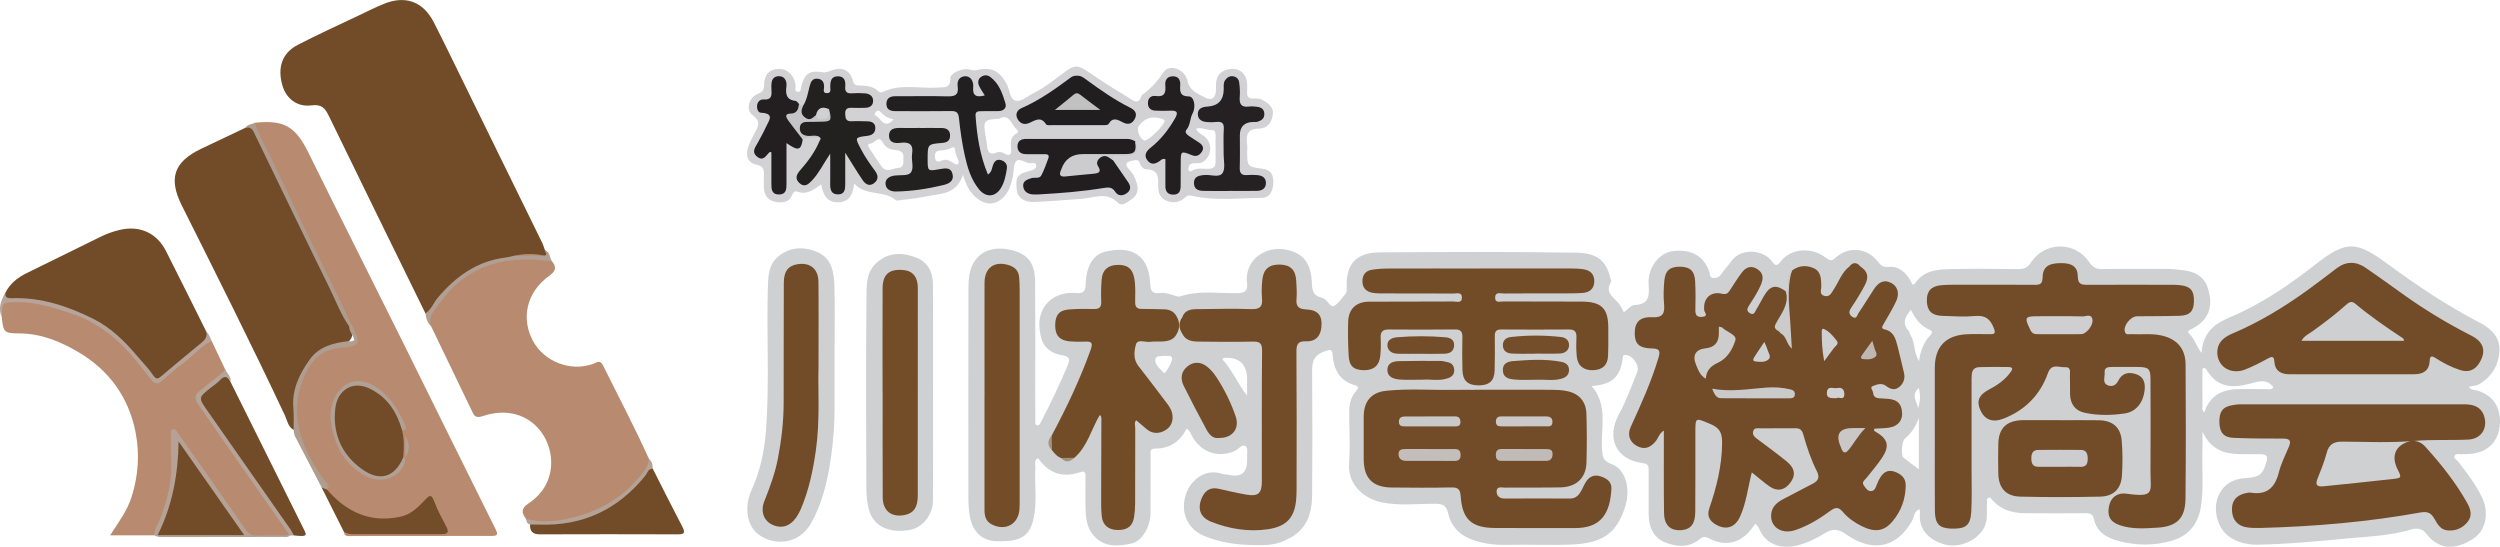
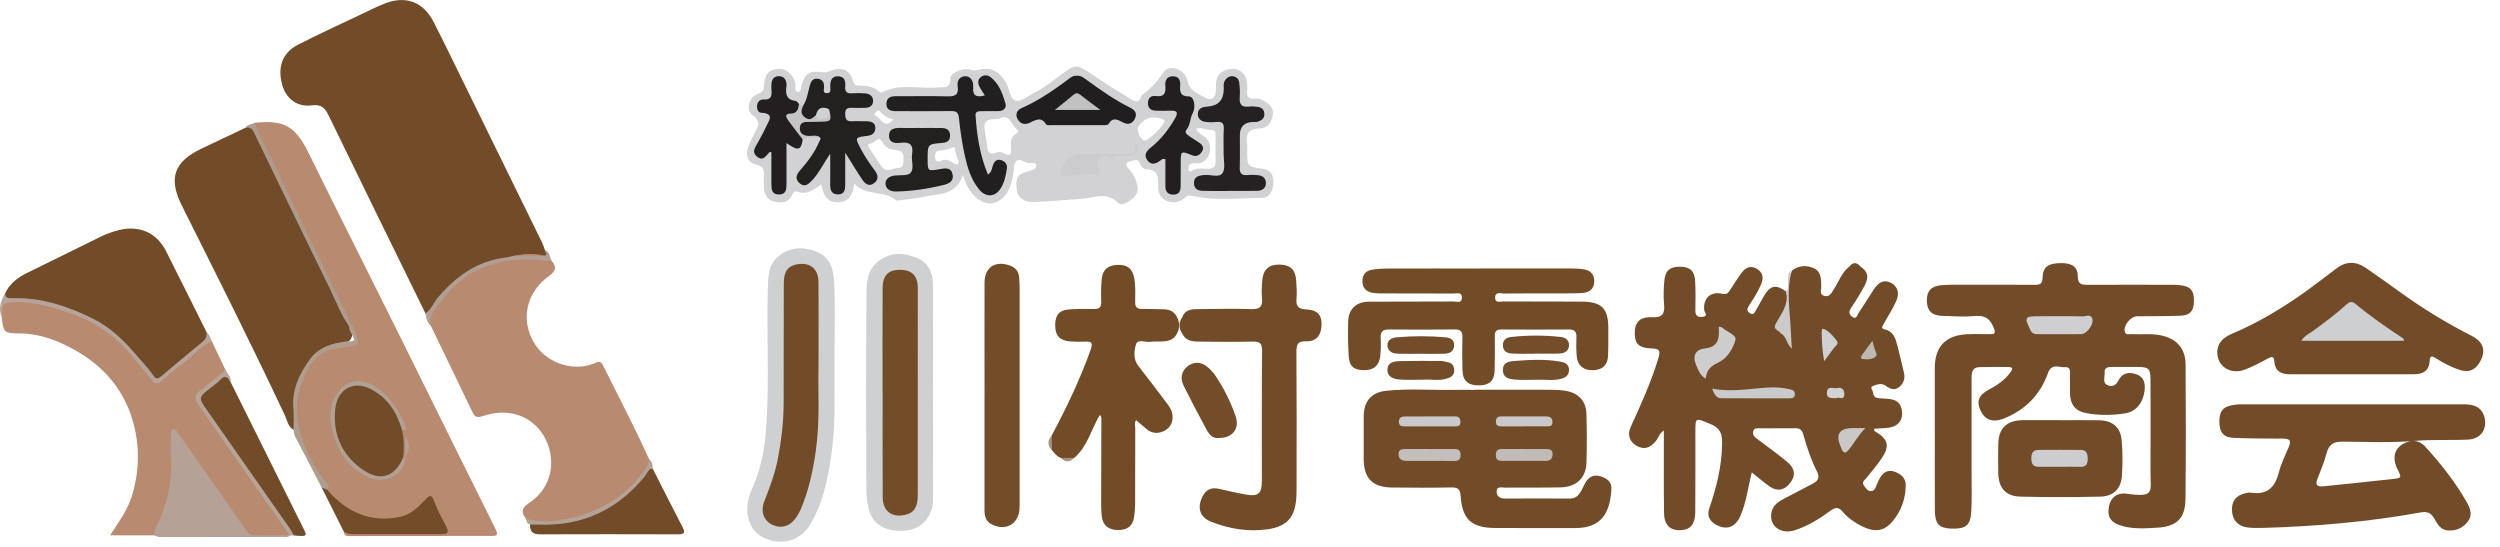
<svg xmlns="http://www.w3.org/2000/svg" id="_レイヤー_2" data-name="レイヤー 2" viewBox="0 0 645.56 141.16">
  <defs>
    <style>      .cls-1 {        fill: #cac9c9;      }      .cls-1, .cls-2, .cls-3, .cls-4, .cls-5, .cls-6, .cls-7, .cls-8, .cls-9, .cls-10, .cls-11, .cls-12, .cls-13, .cls-14, .cls-15, .cls-16, .cls-17, .cls-18, .cls-19, .cls-20, .cls-21, .cls-22, .cls-23, .cls-24, .cls-25, .cls-26, .cls-27, .cls-28, .cls-29, .cls-30, .cls-31, .cls-32, .cls-33, .cls-34, .cls-35, .cls-36, .cls-37, .cls-38, .cls-39, .cls-40, .cls-41, .cls-42, .cls-43 {        stroke-width: 0px;      }      .cls-2 {        fill: #221e1f;      }      .cls-3 {        fill: #231f20;      }      .cls-4 {        fill: #734c28;      }      .cls-5 {        fill: #cbcaca;      }      .cls-6 {        fill: #a49282;      }      .cls-7 {        fill: #b5a195;      }      .cls-8 {        fill: #b1a094;      }      .cls-9 {        fill: #c5c5c7;      }      .cls-10 {        fill: #b19f94;      }      .cls-11 {        fill: #c1c1c2;      }      .cls-12 {        fill: #744f2b;      }      .cls-13 {        fill: #b7a499;      }      .cls-14 {        fill: #b6a49a;      }      .cls-15 {        fill: #af9d90;      }      .cls-16 {        fill: #cccbcb;      }      .cls-17 {        fill: #221f20;      }      .cls-18 {        fill: #d2d2d4;      }      .cls-19 {        fill: #ad9b8e;      }      .cls-20 {        fill: #a39281;      }      .cls-21 {        fill: #744e2a;      }      .cls-22 {        fill: #cecfd0;      }      .cls-23 {        fill: #cdcdcf;      }      .cls-24 {        fill: #c1bbb7;      }      .cls-25 {        fill: #d0d1d3;      }      .cls-26 {        fill: #b88b71;      }      .cls-27 {        fill: #252122;      }      .cls-28 {        fill: #724c27;      }      .cls-29 {        fill: #cdcdcd;      }      .cls-30 {        fill: #734d29;      }      .cls-31 {        fill: #d0d2d4;      }      .cls-32 {        fill: #734d2a;      }      .cls-33 {        fill: #cac8c7;      }      .cls-34 {        fill: #c3bebb;      }      .cls-35 {        fill: #cfcfd1;      }      .cls-36 {        fill: #beb8b2;      }      .cls-37 {        fill: #cac8c8;      }      .cls-38 {        fill: #232020;      }      .cls-39 {        fill: #ccccce;      }      .cls-40 {        fill: #cfd0d2;      }      .cls-41 {        fill: #724c28;      }      .cls-42 {        fill: #b4a297;      }      .cls-43 {        fill: #211e1f;      }    </style>
  </defs>
  <g id="_レイヤー_1-2" data-name="レイヤー 1">
    <g>
      <path class="cls-18" d="M326.14,43.59c-4.08-.56-4.09-.54-4.09-4.58,0-.56.07-1.13-.01-1.67-.4-2.45.13-4.1,3.09-4.14,2.22-.03,3.26-1.66,3.54-3.54.31-2.06-1.29-3.14-2.9-3.95-.6-.3-1.4-.29-2.1-.26-1.28.06-1.73-.52-1.63-1.72.05-.63.01-1.27,0-1.91-.05-3.25-2.76-4.86-5.79-3.62-2.44,1-2.26,3.18-2.27,5.01,0,2.12-1.19,2.84-2.57,2.09-1.86-1.01-4.23-1.74-4.77-4.42-.6-2.98-4.67-4.53-6.19-2.22-1.54,2.34-3.3,4.22-5.49,5.83-.17.13-.25.4-.34.62-.51,1.24-1.09,1.41-2.35.64-3.53-2.16-7.06-4.31-10.47-6.66-3.54-2.44-4.11-2.55-7.2-.25-2.47,1.84-4.86,3.81-7.66,5.18-1.49.73-3.08,2.21-4.43,2.02-1.81-.25-1.73-2.75-2.51-4.25-1.87-3.57-4.13-4.64-7.96-3.65-.66.17-1.24-.13-1.87-.24-1.8-.32-4.79.97-4.77,2.33.04,2.69-1.61,2.25-3.29,2.38-4.73.35-9.61-1.1-14.17,1.16-.42.21-.78.1-1.09-.19-1.38-1.33-3.12-1.44-4.88-1.49-.84-.02-1.42-.08-1.7-1.17-.76-2.87-2.86-3.79-5.69-2.69-.67.26-1.28.56-2.06.44-3.42-.55-4.67.24-5.58,3.45-.18.65,0,1.73-.98,1.6-.92-.13-.46-1.18-.54-1.82-.31-2.45-2.19-4.22-4.4-4.11-2.42.12-3.66,1.46-3.73,4.3-.03,1.22-.38,1.68-1.6,2.15-2.32.89-3.21,4.14-1.36,5.48,2.24,1.63,1.46,2.95.54,4.63-.64,1.18-1.22,2.37-1.68,3.65-.72,2.05-.13,4.06,2.04,4.5,1.85.38,2.13,1.29,2.03,2.82-.07,1.03-.02,2.07,0,3.11.04,1.91.99,3.29,2.83,3.66,1.72.35,3.57.36,4.44-1.72.24-.57.7-1.13,1.22-.93,2.51,1,4.34-.41,6.32-1.82.48,2.69,1.43,4.69,4.41,4.62,2.95-.08,3.75-2.16,4.1-4.85,2.99,3.38,7.68,1.64,10.72,4.29.26.23.93.04,1.41-.02,2.05-.27,4.12-.44,6.13-.89,3.66-.81,8.07-.25,9.81-5.63.48,1.31.69,1.99.98,2.63,1.42,3.15,4.93,6,8.06,4.24,2.64-1.49,3.39-4.03,3.91-6.72.24-1.24.05-2.85.77-3.63.91-.98,2.29.42,3.52.5.61.04,1.68-.44,1.7.67.01.73-.78,1.07-1.54,1.26-3.34.82-3.88,1.63-3.5,4.97.21,1.89,1.78,3.19,4.41,3.1,4.13-.13,8.25-.55,12.37-.82,3.16-.21,6.39-1.95,9.36,1.04,1.03,1.04,2.58-.26,3.65-1.02,1.18-.83,1.68-2.11,1.32-3.59-.35-1.41-.91-2.78-1.9-3.81-1.69-1.74-.84-2.18.99-2.54.89-.17,1.31-.1,1.6.8.26.79.98,1.5,1.73,1.52,2.99.07,3.04,1.95,2.99,4.19-.03,1.6.37,3.19,2.15,3.92,1.81.74,3.49.4,4.85-.89.66-.63,1.12-.53,1.88-.36,5.92,1.33,11.93.55,17.89.5,2.07-.02,3.03-1.92,2.97-4.4-.05-1.79-.88-2.85-2.65-3.09ZM226.23,28.86c.44-.47.82-.33,1.19.09.84.95,1.89,1.61,3.33,1.89-2.63,2.77-3.26-.48-4.69-1.02-.44-.17-.1-.66.18-.96ZM232.02,43.36c-1.43,0-3.07,1.38-4.33-.32-1.04-1.4-1.97-2.88-2.94-4.34-.38-.57-1.06-1.59,0-1.62,1.1-.04,2.14-2.3,3.17-.34.76,1.44,1.99,1.91,3.29,2,1.73.12,2.27.88,2.05,2.4.11,1.07-.05,2.21-1.24,2.21ZM246.33,42.17c-1.03-.62-1.97-1.29-3.3-.64-.67.33-1.47.28-1.57-.78-.08-.83-.02-1.71,1.02-1.84,1.11-.14,2.21-.18,3.21-.75.38-.21.88-.19.91.34.06,1.14.51,2.14.95,3.11,0,1.19-.64.92-1.23.56ZM262.53,34.44c-1.83.95-1.5,2.63-1.44,4.18.05,1.42-.45,1.71-1.65,1.05-.65-.36-1.39-.58-2.06-.3-1.95.81-2.37-.25-2.51-1.85-.08-.94-.3-1.86-.44-2.79-.55-3.53-.26-3.88,3.59-4.06,2.67-1.51,3.1,1.58,4.58,2.78.36.29.37.77-.06.99ZM295.58,36.28c-1.17-.2-2.23-2.8-1.53-3.75,1.56-2.11,3.42-2.66,6.02-1.83.32.1.59.19.63.56.08.99-4.2,5.17-5.13,5.02ZM312.3,43.57c-1.55.13-3.18-.41-4.65.59-.44.3-.81-.16-.79-.55.03-.64.25-1.27,1.03-1.41.85-.16,1.75.14,2.58-.32,2.29-1.25,2.72-4.37.94-6.29-.75-.81-1.97-1.06-2.56-2.36,1.56-.45,2.81.44,4.16.37.69-.04.88.57.88,1.18,0,2.38,0,4.76,0,7.15,0,1.06-.53,1.56-1.6,1.65Z" />
-       <path class="cls-40" d="M635.63,117.28c1.93.04,3.87-.11,5.6-.92,3.09-1.43,4.67-4.81,4.27-8.6-.38-3.63-2.37-5.88-5.9-6.93-.65-.19-1.62,0-2.05-1,.95-.2,1.9-.19,2.6-.6,3.25-1.91,5.05-4.93,5.27-8.56.22-3.46-2.05-5.77-4.96-7.28-8.35-4.33-16.14-9.51-23.71-15.08-8.24-6.06-10.73-6.37-18.78-.08-6.88,5.38-14.06,10.31-22.19,13.71-3.9,1.63-7,3.97-7.29,9.22-1.38-1.9-1.83-3.72-3.18-4.99-.78-.73.27-1.03.77-1.29,3.63-1.88,5.16-4.72,4.52-8.55-.61-3.65-2.28-5.98-6.7-6.53-1.59-.2-3.16-.37-4.76-.37-5.44.01-10.88-.06-16.32.05-1.56.03-2.46-.49-3.3-1.75-3.63-5.45-11.43-5.45-15.06.02-.85,1.27-1.75,1.76-3.31,1.74-5.92-.1-11.84-.13-17.75,0-3.27.07-6.55.4-8.73,3.46-.83,1.17-.98.11-1.35-.52-1.29-2.14-2.95-3.79-5.74-3.5-1.27.13-1.97-.45-2.74-1.44-2.77-3.55-7.57-3.96-10.86-.93-1.04.96-1.56.72-2.56-.04-3.65-2.81-8.95-2.41-11.55.94-1.01,1.3-1.45,1.22-2.33.02-2.36-3.23-8.18-3.36-10.43-.09-.81,1.17-1.84,2.2-2.64,3.38-.52.76-1.11,1.05-1.99,1.01-1.1-.05-.86-.96-1.08-1.58-1.54-4.42-5.04-5.88-9.38-5.36-3.74.45-6.39,4.35-6.33,8.04.04,2.67.81,5.72-3.59,5.88-.96.04-1.88,1.25-2.78,1.89-.52-.9-.87-1.83-1.5-2.51-1.43-1.54-3.42-2.79-1.82-5.35.15-.24-.13-.75-.22-1.14-1.09-4.83-4.12-6.32-8.58-6.4-16.95-.29-33.91-.18-50.87-.09-6.29.03-8.97,3.18-8.56,9.56.04.55-.1.91-.43,1.27-.96,1.05-1.74,2.49-2.93,3.02-.89.4-1.51-1.4-2.53-1.87-.22-.1-.42-.25-.65-.3-1.9-.41-2.41-1.58-2.46-3.46-.13-4.94-1.88-7.46-5.36-8.59-6.06-1.97-12.16,2.01-11.4,8.29.23,1.91-.4,2.58-2.46,2.62-4.92.1-9.9-.8-14.76.82-.59.2-1.4-.16-2.07-.38-1.08-.35-2.17-.64-3.29-.49-1.94.27-2.33-.59-2.42-2.41-.38-7.79-5.19-9.75-11.52-8.28-3.24.75-5.03,3.76-5.15,8.49-.05,1.86-.68,2.37-2.4,2.21-2.66-.25-5.29.44-7.12,2.19-2.6,2.49-2.87,5.86-1.99,9.3.73,2.86,2.86,4.16,5.49,4.59,1.82.3,2.07.97,1.42,2.51-2.12,5.02-4.46,9.94-6.97,14.77-.22.41-.44.96-1.02.78-.59-.18-.42-.79-.42-1.23-.02-2.87,0-5.74-.01-8.61,0-9.09.04-18.17-.03-27.26-.04-4.76-1.94-7.15-6.09-8.13-4.61-1.08-8.29.2-10.05,3.75-1.03,2.08-1.07,4.46-1.08,6.74-.03,17.69-.02,35.39-.01,53.08,0,1.75.06,3.47.38,5.22.72,3.89,3.09,6.25,6.77,6.38,6.25.22,8.64-1.18,9.67-5.79.97-4.33.23-8.73.47-13.1.05-.82-.37-1.75.41-2.45.19.05.41.04.48.14,2.71,3.82,6.32,4.88,10.69,3.38,1.23-.42,1.37.16,1.37,1.12,0,3.03-.09,6.06.04,9.08.1,2.21.48,4.36,2.07,6.18,2.77,3.17,6.34,2.73,9.75,2.06,2.72-.53,4.91-4.43,4.93-7.77.02-4.94,0-9.88.02-14.82,0-.81-.31-1.95,1.09-1.94,3.82.04,6.48-1.79,8.21-5.13.82.49,1.02,1.16,1.35,1.8,2.26,4.31,6.81,5.86,11.13,3.93.97-.43,1.85-1.97,2.84-1.14.58.49.23,2.09.29,3.2,0,.16,0,.32,0,.48q0,4.69-4.69,3.65c-.54-.12-1.14-.07-1.66-.24-4.75-1.62-8.15,1.91-9.25,4.73-1.87,4.8.04,9.34,4.3,11.18,5.16,2.23,10.59,2.6,16.13,2.44,2.31-.07,4.36-.78,6.3-1.84,4.39-2.38,5.63-6.5,5.67-11.06.08-10.36.07-20.72,0-31.08-.02-2.63-.13-4.83,3.13-5.99,1.74-.62,2.03-.63,2.18,1.07.31,3.72,1.88,6.54,5.71,7.63,1.14.32.95.84.35,1.49-1.75,1.93-1.85,4.27-1.8,6.71.09,4.06.24,8.14-.03,12.19-.35,5.1,3.66,8.84,8.26,9.83,4.66,1,9.4.36,14.1.4,1.97.02,2.8.59,3.22,2.5.7,3.14,2.81,5.44,5.71,6.59,2.95,1.16,6.12,1.61,9.37,1.53,5.52-.14,11.04.14,16.55-.08,7.55-.31,11.81-2.32,14.13-9.92,1.39-4.56.06-9.59-3.61-10.89-2.2-.78-2.31-1.94-2.43-3.83-.33-5.49,1.65-11.34-2.65-16.28,5.27-.44,7.27-2.26,8.01-7.03.07-.44-.09-1.03.65-1.03,1.85,0,3.8,2.71,3.09,4.45-1.5,3.64-2.79,7.38-4.69,10.85-3.42,6.25-.72,11.83,6.2,12.66,1.4.17,1.46.87,1.45,1.9-.01,3.75,0,7.49,0,11.24,0,3.26,1.17,6.09,4.27,7.33,2.91,1.16,6.09,1.41,8.82-.79.85-.69,1.36-.84,2.45-.28,3.3,1.71,6.63,1.71,9.58-.86.94-.82,1.64-1.92,2.47-2.92.32.41.71.75.88,1.17,1.82,4.54,6.05,5.33,9.8,4.47,2.62-.6,4.97-1.81,7.13-3.13,2.35-1.45,3.76-1.05,5.87.42,6.24,4.34,12.66,3.59,16.71-3.6.56-1,.49-2.52,1.98-3.09.03.44.11.76.08,1.07-.41,4.49,2.72,6.95,6.15,7.99,3.75,1.14,8.35-.74,10.24-3.93,1.31-2.22.81-4.64.93-7,.02-.38-.1-.85.35-1.05.48-.22.71.2.96.49,2.25,2.62,5.25,3.46,8.55,3.49,5.12.04,10.24.03,15.36,0,1.1,0,2.06-.01,2.36,1.38.77,3.61,3.46,5.07,6.73,5.88,4.5,1.12,8.96,1.13,13.44-.16,4.19-1.2,6.76-4.24,7.46-8.6.81-5,.25-10.01.43-15.01.06-1.53,0-3.06,0-4.58,1.6,3.56,4.24,5.36,7.82,5.72,2.38.24,4.79.09,7.19.13,1.08.02,1.99.24,1.61,1.66-.93,3.45-1.8,4.3-5.33,4.49-3.48.19-6.05,1.75-7.28,4.89-1.36,3.45-.02,8.13,2.77,10.17,2.15,1.57,4.81,2.19,7.44,2.15,7.81-.12,15.6-.89,23.35-1.61,5-.47,10.14-.65,15.1-1.98,1.52-.41,3.59-1.31,5.2.82,3.02,3.97,7.12,4.29,11.79,1.41,4.14-2.56,4.11-7.56,2.55-10.81-1.61-3.35-3.91-6.35-6.21-9.31-.36-.47-1.24-.8-.85-1.52.35-.64,1.17-.33,1.77-.32ZM300.62,96.32c-.94-.94-2.26-1.91-2.3-3.2-.04-1.58,1.61-1.01,2.58-1.24.61.25,1.57-.45,1.76.7.13.79-1.77,4.02-2.04,3.74ZM322.03,102.15c-2.45-3.12-3.85-6.61-6.36-9.34.19-.21.28-.4.38-.41q5.98-.33,5.98,5.63c0,1.37,0,2.75,0,4.12ZM495.5,121.19c-1.35-1.02-2.69-1.97-3.96-3-.7-.57-.5-4.23.37-4.95,1.71-1.42,2.79-3.17,3.59-5.31v13.26ZM495.31,105.44c-.24-1.66-2-3.38.18-5.24.45,1.88.35,3.55-.18,5.24ZM498.27,86.77c-1.57,1.75-2.37,3.84-2.73,6.51-1.42-2.26-.96-4.81-2.21-6.76-.21-.33-.2-.82-.45-1.09-1.73-1.82-1.09-3.49.57-5.39,1.17,2.32,2.58,4.22,4.98,5.21.85.35.3,1.01-.15,1.52ZM585.02,100.47c-2.55.04-5.11-.09-7.65.04-3.93.2-6.91,1.92-8.14,5.97-.75-.59-.5-1.19-.5-1.69-.03-3.23-.01-6.47-.01-9.59.79-.36.94.09,1.13.4,2.72,4.46,6.48,4.68,11.04,3.5,2.35-.61,4.32-1.42,6.15.86-.42.84-1.3.49-2.01.5Z" />
      <path class="cls-41" d="M109.87,80.95c-8.31-16.96-16.65-33.91-24.9-50.9-.99-2.03-1.81-3.2-4.52-2.84-3.76.5-6.58-1.79-7.55-5.21-1.3-4.57-.04-8.32,3.95-10.39,5.22-2.71,10.59-5.14,15.9-7.67,2.08-.99,4.15-2.03,6.28-2.91,5.61-2.32,10.24-.66,13,4.75,2.92,5.73,5.71,11.52,8.54,17.29,6.51,13.25,13.01,26.5,19.5,39.75.27.56.43,1.18.64,1.77.55.63,1.19,1.27-.17,1.72-2.42-.02-4.85-.28-7.27.15-3.53.89-7.17,1.33-10.47,3.11-4.3,2.32-7.82,5.42-10.54,9.46-.59.88-.93,2.11-2.39,1.93Z" />
      <path class="cls-26" d="M65.78,31.7c7.62-.81,10.53.95,13.91,7.81,8.19,16.59,16.52,33.1,24.75,49.67,7.84,15.79,15.6,31.61,23.49,47.38.85,1.7.38,1.83-1.13,1.83-11.99,0-23.99.03-35.98.03-.82,0-1.87.25-2.01-1.08,2.53-.48,5.08-.12,7.62-.16,5.19-.07,10.38,0,15.57-.03,2.82,0,2.94-.2,1.73-2.83-.63-1.37-1.21-2.77-1.97-4.09-.51-.9-1.11-1.08-1.89-.31-.17.17-.34.34-.52.5-7.23,6.53-19.75,4.76-25.05-3.54-.17-.27.08.05-.09-.22-.4-2.47-2.4-4.05-3.5-6.14-2.75-5.18-4.98-10.44-4.55-16.47.33-4.61,2.05-8.61,5.18-11.98,1.94-2.09,4.57-2.69,7.31-3.07,3.66-.52,3.65-.61,2.11-3.86-.17-.36-.29-.74-.51-1.08-4.01-8.2-8.02-16.41-12.01-24.62-4.12-8.5-8.19-17.02-12.37-25.5-.34-.69-.74-1.45-.12-2.23Z" />
      <path class="cls-26" d="M142.55,67.49c1.34,1.57.83,2.61-.75,3.75-6.12,4.42-7.15,11.26-4.18,16.78,2.92,5.43,9.76,8.03,15.54,5.94.91-.33,1.78-1.18,2.55.38,3.99,8.05,8.19,16.01,11.89,24.21.59,1.27.05,2.32-.7,3.29-3.43,4.47-7.56,8.07-12.83,10.31-4.9,2.08-9.94,3.2-15.28,2.93-1.1-.06-2.27.08-2.94-1.11-1.26-1.54-1.29-2.72.6-3.97,7.56-4.99,6.9-13.65,3.26-18.51-3.34-4.47-8.87-6.07-14.86-4.1-1.22.4-2.11.57-2.76-.78-3.58-7.46-7.18-14.91-10.77-22.36-1.96-2.74.39-4.51,1.64-6.31,3.87-5.55,9.25-9.18,15.81-10.72,3.77-.89,7.71-1.18,11.65-.74.87.1,1.46.58,2.12,1Z" />
      <path class="cls-41" d="M75.83,111.02c-1.45-.78-1.66-2.45-2.23-3.68-8.57-18.23-17.62-36.23-26.64-54.25-3.51-7.01-2.09-11.29,4.99-14.67,3.79-1.81,7.58-3.61,11.38-5.41,1.1-.56,1.85-.42,2.51.8,2.31,4.32,4.33,8.77,6.51,13.14,3.4,6.85,6.58,13.8,10.05,20.62,2.54,4.99,4.87,10.08,7.3,15.13.28.57.61,1.1.91,1.65q1.37,3.77-2.5,4.66c-6.97,1.6-11.71,7.64-11.83,14.78-.04,2.4.66,4.88-.44,7.22Z" />
      <path class="cls-26" d="M54.68,88.09c1.13,2.38,2.27,4.77,3.4,7.15.58,1.02-.3,1.43-.85,1.92-1.48,1.33-3.05,2.56-4.66,3.73-1.41,1.03-1.63,2.11-.6,3.62,4.21,6.18,8.6,12.23,12.84,18.38,3.2,4.65,6.57,9.18,9.65,13.91.3.45.74.87.44,1.5h0c-3.25.49-6.52.11-9.77.2-1.2.03-1.85-.89-2.43-1.73-3.37-4.83-6.9-9.55-10.17-14.45-2.3-3.43-4.8-6.71-7.21-10.4-.7,1.04-.5,1.92-.49,2.71.1,5.33.18,10.67-1.51,15.82-.89,2.71-1.84,5.4-3.49,7.78h-11.39c2.15-3.35,4.42-6.34,5.58-10.04,1.73-5.51,2.06-11.11.97-16.64-1.77-8.96-6.8-15.92-14.71-20.6-4.65-2.75-9.61-4.8-15.17-4.85-4.05-.03-4.27-.22-4.65-4.23-.52-3.91-.06-4.64,3.67-4.43,12.02.67,22.53,4.62,30.42,14.18,1.57,1.9,3.25,3.72,4.79,5.64.9,1.13,1.54.94,2.55.16,3.6-2.77,6.96-5.84,10.53-8.64.65-.51,1.22-1.4,2.26-.71Z" />
      <path class="cls-41" d="M1.39,75.6c1.18-2.39,3.17-3.93,5.5-5.08,6.34-3.12,12.7-6.22,19.04-9.36,1.58-.79,3.22-1.37,4.92-1.78,5.16-1.25,9.61.73,12.01,5.44,3.52,6.93,6.96,13.9,10.43,20.85.77,1.41.14,2.43-.96,3.29-3.56,2.79-6.93,5.82-10.5,8.6-1.08.84-1.67.67-2.56-.32-2.6-2.89-4.86-6.08-7.67-8.79-3.99-3.84-8.62-6.56-13.92-8.29-4.78-1.56-9.54-2.93-14.64-2.65-1.25.07-2.36-.21-1.66-1.92Z" />
      <path class="cls-40" d="M215.51,90.91c0,4.38-.03,8.76,0,13.14.04,5.17-.33,10.35-1.14,15.4-.87,5.42-2.17,10.84-4.99,15.75-3.29,5.72-9.88,5.62-13.56,2.78-3.08-2.38-3.69-7.2-1.69-11.59,2.14-4.72,3.22-9.71,3.63-14.87.99-12.32.16-24.66.51-36.98.09-3.04.07-6.31,2.88-8.47,2.99-2.3,6.34-2.43,9.72-1.06,3.92,1.58,4.46,5.19,4.58,8.7.19,5.73.05,11.47.05,17.2Z" />
      <path class="cls-40" d="M240.93,101.34c0,9.31.04,18.63-.02,27.94-.02,3.66-2.63,6.89-5.82,7.52-4.96.98-9.11-.63-10.47-4.44-.7-1.96-.9-4.19-.91-6.3-.07-16.4-.11-32.79.03-49.19.03-3.23-.12-6.75,2.85-9.22,3.14-2.62,6.63-2.46,10.1-1.09,2.99,1.18,4.2,3.8,4.22,6.85.06,9.31.02,18.63.02,27.94Z" />
      <path class="cls-41" d="M59.52,98.59c6.34,12.74,12.69,25.47,19.01,38.22.82,1.66.61,1.77-2.66,1.45-2.69-2.21-4.1-5.4-6.07-8.14-5.62-7.85-11.01-15.86-16.68-23.67-2.7-3.73-2.64-3.74.92-6.71.79-.66,1.67-1.21,2.44-1.91,1.62-1.46,1.95-1.35,3.04.75Z" />
      <path class="cls-41" d="M168.53,120.98c2.56,5.03,5.07,10.07,7.69,15.07.79,1.5.51,1.94-1.15,1.93-11.9-.03-23.81-.05-35.71,0-1.9,0-2.54-.85-2.5-2.55.88-.84,1.98-.49,2.97-.47,11.07.21,19.89-4.19,26.71-12.78.49-.62.78-1.73,2-1.2Z" />
      <path class="cls-30" d="M84.42,126.41c5.05,5.83,11.2,8.71,19.03,7.01,2.62-.57,4.45-2.38,6.21-4.24,1.02-1.08,1.7-1.89,2.48.3.82,2.29,2.06,4.44,3.17,6.63.74,1.45.16,1.81-1.25,1.81-7.74-.02-15.48-.02-23.22,0-.76,0-1.4-.23-2.03-.57-1.92-3.82-3.83-7.64-5.75-11.46.72-.51,1.12-.19,1.36.53Z" />
      <path class="cls-7" d="M39.82,138.24c-.04-1.59.97-2.81,1.51-4.2,1.94-4.97,3.19-10.06,2.86-15.46-.12-1.98-.05-3.98-.02-5.96,0-.6-.33-1.46.34-1.74.83-.34,1.17.54,1.56,1.1,5.83,8.29,11.68,16.57,17.44,24.91.75,1.08,1.54,1.41,2.75,1.38,2.87-.05,5.74,0,8.62.01-.6.58-1.35.37-2.04.37-10.16.02-20.33.03-30.49.04-.88,0-1.75.03-2.54-.47Z" />
      <path class="cls-14" d="M1.39,75.6c-.15,1.45.81,1.43,1.83,1.4,7.44-.23,14.25,2.05,20.79,5.29,4.66,2.3,8.27,5.91,11.57,9.83,1.34,1.58,2.82,3.07,3.97,4.78.84,1.25,1.35.88,2.2.16,3.41-2.88,6.83-5.75,10.29-8.57.94-.76,1.53-1.56,1.24-2.81.78.62,1.01,1.56,1.4,2.41-2.87,1.18-4.66,3.74-7.11,5.48-2.06,1.47-3.97,3.18-5.88,4.86-.95.83-1.67.74-2.42-.18-2.01-2.46-3.94-4.98-6.05-7.35-4.07-4.56-8.98-8-14.81-9.95-4.57-1.53-9.16-3.03-14.1-2.94-3.75.07-3.75,0-3.86,3.87-1.01-2.29-.2-4.31.93-6.28Z" />
      <path class="cls-15" d="M84.42,126.41c-.45-.18-.91-.35-1.36-.53-2.31-4.43-4.63-8.85-6.92-13.3-.23-.45-.22-1.04-.32-1.56-.01-1.91.09-3.83-.07-5.73-.39-4.72,1.53-8.63,4.13-12.33,2.37-3.37,5.93-4.36,9.76-4.82.61-.07,1.27.19,1.86-.34-.23-1.23-1.36-2.14-1.32-3.47-.17-.51.07-.64.53-.57.06.05.15.09.18.15,2.37,5.08,2.4,5.38-3.23,5.92-5.21.51-7.71,3.92-9.35,7.96-3.36,8.32-1.17,16.04,3.46,23.31.73,1.14,1.42,2.27,2.32,3.29.43.49,1.29,1.18.31,2Z" />
      <path class="cls-19" d="M90.72,83.76c-.18.19-.35.38-.53.57-2.15-3.05-3.43-6.56-5.06-9.87-6.45-13.11-12.76-26.28-19.15-39.42-.52-1.06-.89-2.49-2.65-2.02.55-.94,1.64-.87,2.45-1.31,1.2,3.61,3.18,6.86,4.81,10.27,2.55,5.33,5.05,10.69,7.62,16.02,2.26,4.69,4.59,9.35,6.87,14.04,1.9,3.9,3.76,7.82,5.64,11.73Z" />
      <path class="cls-13" d="M59.52,98.59c-.69-1.27-1.44-1.79-2.66-.48-.7.75-1.57,1.33-2.39,1.97-3.31,2.61-3.29,2.59-.82,6.12,7.16,10.19,14.3,20.4,21.43,30.61.31.45.53.97.78,1.45-.33.01-.65.03-.98.04-6.18-8.81-12.36-17.62-18.53-26.44-1.73-2.47-3.37-4.99-5.15-7.42-1.08-1.47-.87-2.55.53-3.62,1.89-1.45,3.7-2.99,5.58-4.46.4-.31.71-.62.76-1.13.45,1.13,1.7,1.92,1.44,3.35Z" />
      <path class="cls-10" d="M142.55,67.49c-10.8-1.48-20.53.17-27.82,9.24-.94,1.17-1.85,2.35-2.72,3.58-.91,1.29-1.22,2.5-.68,3.94-.99-.89-1.32-2.06-1.46-3.32,1.52-1,2.07-2.77,3.2-4.09,4.66-5.48,10.17-9.47,17.56-10.35.77-.09,1.53-.33,2.29-.49,2.58-.28,5.15-.31,7.73.01,1-.44-.15-.97.06-1.44,1.39.48,1.16,1.98,1.84,2.91Z" />
      <path class="cls-42" d="M168.53,120.98c-1.19.09-1.39,1.23-1.95,1.92-7.04,8.69-16.1,12.95-27.33,12.57-.8-.03-1.6-.03-2.4-.04-.8-.16-.89-.82-1-1.45,3.95,1.13,7.96.64,11.77-.27,6.75-1.61,12.69-4.85,17.25-10.26,1.23-1.46,2.59-2.83,2.73-4.88.85.6.95,1.49.93,2.42Z" />
      <path class="cls-41" d="M462.7,69.9c1.74-1.37,3.75-1.48,5.62-.66,1.98.86,1.94,2.85,1.98,4.73.02.83-.58,2.05.76,2.43,1.42.4,1.84-.74,2.47-1.69,1.3-1.96,2.02-4.32,3.97-5.84.98-.5,1.97-.48,2.95-.01,1.83,1.21,2.19,2.66,1.14,4.69-1.07,2.05-2.27,4.01-3.56,5.91-.71,1.04-.62,1.78.36,2.4,1.05.66,1.18-.51,1.48-.96,1.39-2.03,2.65-4.15,4.01-6.2,1.05-1.57,2.37-2.67,4.4-1.68,1.69.82,2.31,2.71,1.37,4.73-.93,2.01-2.11,3.91-3.21,5.84-.33.58-.83,1.24.19,1.46,2.32.5,2.84,2.34,3.33,4.21.6,2.31,1.12,4.64,1.68,6.95.38,1.56-.1,2.88-1.34,3.82-1.14.86-2.25.39-3.29-.38-1.13-.85-2.36-.37-3.42.04-.85.34.03,1.09.07,1.66.13,1.62,1.36,1.47,2.48,1.54,2.18.13,4.47.14,4.96,3.02.41,2.46-.84,4.17-3.39,4.53-1.24.18-2.51.17-3.69.25-.27.57.08.65.34.81,3.14,1.85,3.65,3.62,1.67,6.65-1.22,1.86-2.71,3.54-4.08,5.29-.46.59-1.34,1.05-.61,2,.48.62.92,1.43,1.83,1.37.94-.06,1.16-.9,1.46-1.67,1.3-3.38,2.93-4.26,5.43-2.98,1.29.66,2.06,1.63,2.04,3.21-.04,3.49-1.16,6.57-3.37,9.22-2.18,2.62-4.56,2.96-7.95,1.29-1.87-.92-3.59-2.13-4.94-3.72-1.05-1.24-1.85-1.24-3.13-.3-2.82,2.07-5.81,3.93-9.17,5.04-3.66,1.21-6.7-1.04-6.13-4.45.3-1.83,1.66-2.83,3.18-3.63,2.53-1.34,5.09-2.64,7.62-3.98,1.33-.71,1.72-1.62.97-3.12-1.55-3.05-2.63-6.31-3.55-9.6-.32-1.13-.9-1.55-2.03-1.54-3.04.04-6.08,0-9.11.02-.69,0-1.53-.18-1.78.77-.24.93.35,1.45,1.03,1.96,2.55,1.91,5.12,3.8,7.6,5.8,2.19,1.77,2.43,3.63.92,5.59-1.44,1.87-3.31,2.27-5.25.93-1.56-1.07-2.97-2.33-4.65-3.67-1.01,3.97-1.42,7.86-3.03,11.41-1.24,2.74-3.45,3.56-6.03,2.19-1.73-.92-2.63-2.22-1.92-4.3,1.87-5.43,3.25-10.94,3.31-16.76.03-2.47-.41-3.94-2.94-4.99-4.06-1.69-3.96-1.91-3.96,2.4,0,6.77.02,13.54-.03,20.32-.03,3-1.15,4.41-3.42,4.63-2.91.29-4.59-1.18-4.64-4.38-.1-6.13-.04-12.27-.05-18.4,0-.87,0-1.74,0-2.91-1.23.74-1.42,1.91-2.07,2.71-1.52,1.86-3.1,2.29-4.99,1.2-1.8-1.03-2.42-2.85-1.49-4.87,2.68-5.85,5.33-11.7,7.18-17.9.58-1.96.03-2.3-1.77-2.35-3.21-.08-4.34-1.17-4.38-3.8-.04-2.91,1.24-4.41,4.47-4.26,2.86.14,3.32-1.04,3.1-3.45-.18-1.97-.11-3.99.07-5.97.24-2.65,1.47-3.66,4.06-3.63,2.59.03,3.76,1.07,3.9,3.77.13,2.46.12,4.94.06,7.41-.03,1.35.43,1.9,1.8,1.77,1.67-.16.56-1.12.49-1.7-.36-3,1.6-4.98,4.6-4.27,1.2.28,1.57-.2,2.06-.95,1-1.53,1.96-3.08,3.06-4.54,1.02-1.36,2.37-1.9,3.97-.88,1.56.99,1.65,2.33.99,3.95-.8,1.93-1.94,3.64-3.06,5.38-.48.74-.82,1.43.12,2.03,1.13.73,1.37-.38,1.73-.96.72-1.14,1.29-2.38,1.99-3.53,1.61-2.68,3.09-2.96,5.63-1.11,1.32,3.37-.44,5.99-2.12,8.63-1.77,1.97.36,1.65,1.23,2.06.83.37,1.21,1.14,1.95,2.3-.8-3.77-.86-7.12-.61-10.41.2-2.62-.21-5.39,1.1-7.87Z" />
      <path class="cls-41" d="M499.61,112.9c0-5.98,0-11.96,0-17.93.01-5.45,2.84-8.41,8.32-8.66,1.92-.09,3.84-.03,5.76-.02,1.12,0,1.79.05,1.16-1.57-.91-2.32-2.14-3.35-4.76-3.12-2.85.25-5.75.07-8.63-.04-2.67-.11-3.83-1.33-3.9-3.83-.07-2.49,1.05-3.83,3.67-4.08,1.83-.17,3.67-.11,5.51-.12,6.24-.01,12.48-.03,18.72.02,1.39.01,1.95-.32,1.98-1.85.06-2.74,1.44-3.73,4.68-3.76,2.96-.03,4.4.94,4.42,3.48.02,2,.99,2.14,2.53,2.13,6.96-.04,13.92-.02,20.88-.01,1.04,0,2.09-.01,3.11.11,2.63.31,3.52,1.42,3.47,4.17-.04,2.5-1.03,3.63-3.64,3.72-3.67.13-7.36.08-11.03.13-1.74.02-3.67,2.51-3.15,4.07.29.85,1.07.51,1.64.54,2.55.15,5.11-.22,7.65.32,4.02.84,6.34,3.33,6.37,7.46.08,11.56.09,23.11-.02,34.67-.05,5.09-2.2,7.24-7.29,7.53-3.25.19-6.56.45-9.74-.66-2.48-.86-3.27-2.44-2.68-5.06.47-2.13,2.13-3.39,4.45-3.06,7.53,1.06,6.19-.48,6.22-5.82.05-7.89.02-15.78,0-23.67,0-2.77-.44-3.19-3.18-3.23-2.24-.03-4.48,0-6.72,0-1.03,0-2.06.08-1.94,1.45.1,1.11-.66,2.59.72,3.24,1.07.51,2.19.13,2.79-1.12,1-2.05,2.74-2.36,4.66-1.69,2.01.69,2.37,2.34,2.14,4.27-.37,3.02-2.16,5.42-5.12,5.85-3.39.5-6.85.56-10.25-.15-2.55-.53-3.78-2.24-3.87-4.77-.05-1.51.03-3.03-.04-4.54-.05-1.01.47-2.6-1.31-2.48-1.51.1-3.44-1.09-4.37,1.55-1.99,5.61-5.9,9.56-11.49,11.74-2.8,1.09-4.85.27-5.96-2.21-1.05-2.35-.4-3.94,2.34-5.37,2.08-1.09,3.95-2.39,5.36-4.29.56-.75.99-1.46-.5-1.47-2.48-.02-4.96-.04-7.44.03-1.89.05-2.02,1.44-2.02,2.89,0,8.05,0,16.1,0,24.15,0,3.43.11,6.86-.08,10.28-.2,3.63-1.46,4.53-5.35,4.37-2.97-.12-4.03-1.27-4.05-4.69-.05-6.3-.01-12.59-.01-18.89h0Z" />
      <path class="cls-41" d="M380.96,100.64c6.56,0,13.11-.02,19.67.01,1.27,0,2.57.07,3.81.3,3.24.6,5.11,2.63,5.21,5.91.13,4.22.14,8.45.01,12.67-.12,3.86-2.62,6.23-6.65,6.32-4.79.11-9.59.02-14.39.07-.85,0-2.2-.46-2.16,1.07.03,1.16.88,1.76,2.14,1.75,5.6-.03,11.19-.04,16.79,0,1.65.01,2.4-1.01,3.06-2.25.41-.77.73-1.6,1.23-2.3.95-1.32,2.25-1.68,3.8-1.13,1.54.55,2.73,1.39,2.62,3.23-.35,6.24-2.62,10.1-9.43,10.07-6.88-.03-13.75.04-20.63-.02-6.07-.05-8.44-2.22-8.86-8.22-.12-1.77-.67-2.29-2.43-2.25-5.11.11-10.23.07-15.35.02-4.99-.06-7.25-2.4-7.26-7.39,0-3.66-.02-7.33,0-10.99.03-3.85,1.95-6.2,5.79-6.6,5.81-.61,11.66-.14,17.49-.24,1.84-.03,3.68,0,5.52,0Z" />
      <path class="cls-41" d="M626.31,115.39c4.06,4.49,7.83,9.21,10.79,14.51.88,1.58,1.4,3.29.06,4.91-1.3,1.57-2.97,2.32-5.06,2.16-1.92-.14-2.68-1.64-3.45-2.97-.87-1.51-1.73-2.01-3.62-1.67-13.62,2.46-27.38,3.63-41.21,4-1.2.03-2.41.02-3.59-.15-2.43-.34-3.8-1.96-3.88-4.4-.08-2.43,1-3.82,3.45-4.42.46-.11.97-.21,1.42-.14,4.16.66,6.24-1.32,7.22-5.2.58-2.29,1.66-4.46,2.6-6.65.7-1.63.16-2.11-1.51-2.11-4.23,0-8.47-.02-12.7-.19-2.62-.1-3.65-1.34-3.73-3.97-.09-2.82.89-4.1,3.46-4.49.63-.1,1.27-.21,1.9-.21,19.11-.01,38.21-.02,57.32,0,2.08,0,4.22.12,5.39,2.32,1.43,2.99.17,6.59-3.83,6.79-4.63.23-9.26-.06-13.88.34-6.22.54-12.46.23-18.69.19-2.22-.01-3.4.77-3.96,2.89-.61,2.31-1.51,4.53-2.4,6.76-.62,1.56-.04,2.03,1.5,1.89,6.04-.58,12.07-1.27,18.11-1.91,2.1-.22,2.15-.41,1.15-2.35-1.66-3.22-.85-5.86,2.17-7.07,1.92-.77,3.58-.39,4.98,1.13Z" />
      <path class="cls-28" d="M382.04,69.32c7.76,0,15.51,0,23.27,0,1.2,0,2.4.04,3.58.21,1.84.27,2.87,1.37,2.79,3.27-.08,1.83-1.27,2.7-2.97,2.84-1.59.13-3.19.11-4.79.12-5.2.01-10.39-.02-15.59.03-.84,0-2.19-.52-2.25.99-.06,1.6,1.32,1.05,2.14,1.06,6.72.04,13.43,0,20.15.04,5.2.02,6.93,1.74,6.93,6.81,0,2.39.04,4.78-.06,7.17-.09,2.4-1.4,3.62-3.78,3.73-2.46.11-4.06-1.12-4.3-3.5-.17-1.66-.16-3.35-.09-5.01.06-1.44-.47-2.01-1.92-2-5.84.04-11.67.04-17.51,0-1.25,0-1.67.49-1.65,1.71.04,2.95.04,5.9-.04,8.84-.07,2.7-1.36,3.87-4.06,3.88-2.86.01-4.18-1.17-4.25-3.94-.07-2.79-.1-5.58-.02-8.36.04-1.47-.29-2.17-1.97-2.14-5.68.08-11.35.05-17.03.01-1.52-.01-2.18.55-2.1,2.11.07,1.59.07,3.2-.11,4.77-.28,2.48-1.74,3.66-4.21,3.63-2.63-.03-3.79-1.02-3.94-3.72-.17-2.94-.22-5.89-.13-8.83.1-3.26,2.08-5.12,5.35-5.14,7.28-.04,14.55,0,21.83-.05.82,0,2.2.56,2.19-1.01,0-1.52-1.36-1.04-2.2-1.04-5.84-.04-11.67-.01-17.51-.03-1.12,0-2.25.02-3.35-.16-1.59-.26-2.61-1.22-2.63-2.91-.03-1.65.77-2.78,2.44-3.04,1.33-.21,2.7-.31,4.05-.31,7.92-.03,15.83-.01,23.75-.01Z" />
      <path class="cls-28" d="M303.87,86.19c-.66,1.41-1.93,1.84-3.33,1.96-1.19.1-2.41-.03-3.59.12-1.27.16-3.23-.82-3.64.73-.46,1.7-.72,3.76.64,5.49,2.31,2.94,4.56,5.94,6.82,8.92.77,1.01,1.61,1.98,1.9,3.28.43,1.95-.24,3.58-1.91,4.5-1.51.83-3.23.87-4.7-.4-.88-.76-1.76-1.5-2.67-2.28-.55.56-.24,1.4-.24,2.14-.03,6.45,0,12.91-.03,19.36,0,1.19-.09,2.39-.28,3.56-.38,2.32-1.73,3.32-4.22,3.29-2.35-.03-3.85-1.22-4.11-3.49-.19-1.66-.16-3.34-.16-5.01,0-6.53.03-13.07.05-19.6,0-.54.14-1.13-.4-1.61-2.21,3.69-3.16,8.11-6.57,11.06-1.12.5-2.25.62-3.4.06-1.06-.34-1.69-1.19-2.36-1.98-.65-1.27-.5-2.56-.08-3.86,3.83-7.15,7.3-14.45,10.04-22.1.71-1.98.12-2.18-1.55-2.11-1.27.06-2.56.04-3.83-.07-2.66-.23-3.81-1.57-3.77-4.25.04-2.63,1.08-3.83,3.7-4.01,2.07-.14,4.16-.16,6.23-.1,1.44.04,2.02-.43,1.96-1.91-.08-1.91-.05-3.83.11-5.73.2-2.47,1.62-3.68,4.1-3.75,2.59-.07,3.86.97,4.32,3.45.37,2.06.25,4.13.23,6.2-.01,1.23.49,1.73,1.7,1.72,1.92,0,3.83.06,5.75.1,1.47.03,2.63.57,3.31,1.94.8,1.46.81,2.92,0,4.38Z" />
      <path class="cls-41" d="M572.56,91c.01-2.65,1.78-3.97,3.92-4.88,6.87-2.9,13.18-6.74,19.2-11.07,2.59-1.86,5.11-3.81,7.65-5.74,2.48-1.89,5.03-1.87,7.54-.16,3.22,2.2,6.38,4.5,9.56,6.77,5.64,4.04,11.55,7.62,17.74,10.76,3.24,1.65,3.89,4.03,2.06,7.03-1.16,1.9-2.81,2.52-4.91,1.86-2.29-.72-4.42-1.83-6.43-3.13-1.05-.68-1.43-.43-1.48.72-.11,2.52-1.64,3.47-3.95,3.48-10.72.01-21.43,0-32.15.01-2.3,0-3.87-.82-4.03-3.37-.09-1.43-.72-1.22-1.73-.67-1.88,1.03-3.8,2.03-5.8,2.81-3.7,1.45-7.17-.74-7.2-4.42Z" />
      <path class="cls-41" d="M305.3,81.89c.62-1.76,2.1-2.04,3.68-2.06,4.72-.04,9.44-.18,14.15-.01,2.32.08,2.94-.72,2.75-2.86-.14-1.58-.08-3.19.09-4.77.3-2.72,1.78-3.92,4.5-3.87,2.71.05,4.06,1.32,4.24,4.11.1,1.59.22,3.2.08,4.77-.19,1.99.61,2.61,2.53,2.7,3.11.14,4.23,1.67,3.88,4.71-.27,2.39-1.64,3.63-3.98,3.53-2.05-.08-2.46.75-2.45,2.66.09,11.47.05,22.95.04,34.42,0,1.04,0,2.07-.06,3.11-.27,5.14-2.35,7.62-7.41,8.34-5,.71-9.89-.09-14.56-1.93-2.97-1.17-3.69-3.57-2.32-6.42.89-1.85,2.27-2.55,4.28-2.1,2.33.52,4.66,1.08,7.02,1.49,3.15.55,4.08-.26,4.08-3.45.01-11.23-.05-22.47.06-33.7.02-1.99-.65-2.4-2.47-2.35-4.63.11-9.27.05-13.91,0-1.72-.01-3.38-.26-4.24-2.07-.92-1.42-.98-2.84.03-4.25Z" />
      <path class="cls-4" d="M254.23,102.13c0-9.72-.03-19.44,0-29.15.02-3.92,2.66-5.71,6.39-4.47,1.53.51,2.42,1.5,2.55,3.1.09,1.11.13,2.23.13,3.34,0,18.08,0,36.16,0,54.25,0,.72,0,1.43-.04,2.15-.2,4.01-3.63,5.92-7.22,4.03-1.58-.83-1.82-2.25-1.82-3.85.02-9.8,0-19.6,0-29.39Z" />
      <path class="cls-41" d="M531.91,108.51c3.36,0,6.72-.05,10.08.01,3.53.06,5.61,1.81,5.89,5.28.25,3.01.25,6.06.05,9.07-.22,3.35-2.16,5.29-5.59,5.37-6.87.16-13.76.17-20.63,0-3.78-.09-5.62-2.23-5.7-5.98-.06-2.55-.06-5.1,0-7.65.09-4.07,2.16-6.04,6.31-6.12.16,0,.32,0,.48,0,3.04,0,6.08,0,9.12,0h0Z" />
      <path class="cls-30" d="M314.85,113.09c-1.58.27-2.57-.82-3.27-2.1-2.04-3.77-4.04-7.56-5.94-11.41-.89-1.81-.65-3.66.99-4.97,1.62-1.3,3.47-1.2,5.07.07.92.73,1.73,1.67,2.37,2.65,2.1,3.2,3.79,6.61,5.02,10.23,1.04,3.08-.79,5.55-4.24,5.53Z" />
      <path class="cls-12" d="M397.49,98.05c-2.72,0-4.57.14-6.39-.04-1.39-.14-2.95-.39-3.03-2.36-.07-1.87,1.32-2.3,2.67-2.41,4.12-.33,8.25-.59,12.36.18,1.23.23,2.09.84,2.06,2.2s-1,1.93-2.14,2.22c-2.12.54-4.29.12-5.55.22Z" />
      <path class="cls-32" d="M367.66,98.04c-2.61,0-4.45.12-6.27-.04-1.53-.14-3.2-.63-3.12-2.58.07-1.84,1.66-2.14,3.15-2.17,3.5-.07,7-.07,10.51-.05.63,0,1.25.2,1.88.32,1.08.21,1.63.86,1.7,1.97.07,1.14-.52,1.77-1.51,2.14-2.32.87-4.74.24-6.32.41Z" />
      <path class="cls-21" d="M396.67,91.33c-2.07,0-4.15.08-6.22-.03-1.25-.07-2.35-.57-2.37-2.14-.02-1.44.97-2.02,2.12-2.14,4.29-.48,8.59-.48,12.88,0,1.19.13,2.16.86,2.08,2.21-.07,1.32-1.08,1.98-2.27,2.05-2.07.11-4.14.03-6.22.03,0,0,0,.01,0,.02Z" />
      <path class="cls-30" d="M366.99,91.35c-2.07,0-4.14.06-6.2-.02-1.29-.05-2.43-.68-2.52-2.07-.1-1.51,1.21-2.05,2.39-2.16,4.2-.36,8.42-.37,12.62,0,1.23.11,2.36.65,2.2,2.26-.15,1.52-1.26,1.94-2.52,1.98-1.99.07-3.98.02-5.96.02,0,0,0,0,0-.01Z" />
      <path class="cls-16" d="M462.7,69.9c-1.46,4.96-.54,9.97-.31,14.97.07,1.57.19,3.14.31,5.18-1.46-1.33-1.38-3.25-2.88-3.96-.87-.5-2.4-.59-1.4-2.25,1.39-2.73,3.71-5.17,2.72-8.65.96-.81.45-1.91.54-2.89.08-.93-.14-1.94,1.02-2.41Z" />
      <path class="cls-6" d="M271.58,112.42c.03,1.29.05,2.57.08,3.86-1.27-1.26-1.18-2.55-.08-3.86Z" />
      <path class="cls-20" d="M274.02,118.27c1.13-.02,2.27-.04,3.4-.06-1.11,1.07-2.24,1.39-3.4.06Z" />
      <path class="cls-41" d="M480.46,68.86c-.98,0-1.97,0-2.95.01.98-1.27,1.96-1.18,2.95-.01Z" />
      <path class="cls-26" d="M140.64,66.02c-2.58,0-5.15,0-7.73-.01,2.58-.53,5.15-.56,7.73.01Z" />
      <path class="cls-41" d="M103.81,111.05c.57,2.34.54,4.7.3,7.08-.32,3.58-3.62,5.93-7.09,5.1-5.27-1.27-8.07-5.05-9.97-9.7-1-2.45-1.42-5.03-1.1-7.67.45-3.83,3.19-7.26,7.35-6.78,1.56.18,2.87.92,4.1,1.75,3.22,2.18,5.14,5.36,6.59,8.87.19.47.1.94-.17,1.37Z" />
      <path class="cls-8" d="M103.81,111.05c-1.34-4.69-3.8-8.5-8.36-10.71-4.46-2.17-8.3.46-8.85,5-.78,6.42,1.49,11.95,6.86,15.8,4.62,3.31,8.48,2.11,10.65-3,.18.02.35.04.53.07h0c.07,4.06-5.28,7.39-10.3,4.67-4.18-2.26-6.71-5.72-8.08-10.27-.99-3.29-1.43-6.43.04-9.6,2.2-4.74,6.38-5.89,10.74-3.09,3.63,2.33,5.78,5.8,7.45,9.61.17.38.94,1.66-.68,1.53Z" />
      <path class="cls-8" d="M104.63,118.19v-5.67c1.27,1.92,1.22,3.81,0,5.67,0,0,0,0,0,0Z" />
      <path class="cls-38" d="M207.36,27.34c1.02-1.57,1.27-3.41,1.73-5.16.3-1.14.76-1.98,2.04-1.85,1.25.13,1.73.98,1.66,2.19-.04.67-.37,1.6.82,1.53,1.12-.06.77-1.03.78-1.67.01-1.39.23-2.67,1.96-2.68,1.77-.01,2.03,1.31,1.91,2.68-.13,1.42.51,1.8,1.8,1.71,1.11-.08,2.24-.07,3.35.02,1.14.1,2.04.7,2.05,1.92,0,1.26-.88,1.79-2.07,1.81-1.12.02-2.24.06-3.36,0-1.14-.05-1.81.19-1.78,1.55.03,1.23.24,2,1.71,1.92,1.35-.07,2.72,0,4.07.02,1.2.02,2.06.55,2,1.84-.05,1.21-.87,1.76-2.06,1.91-3.28.41-3.23.4-1.67,3.4,1.04,1.98,2.29,3.81,3.62,5.59.8,1.07,1.05,2.2-.13,3.16-1.26,1.04-2.31.34-3.03-.71-1.45-2.12-2.76-4.33-4.5-7.09,0,3.21.02,5.72,0,8.24-.01,1.25-.16,2.51-1.83,2.53-1.72.01-2.07-1.14-2.05-2.58.03-2.42,0-4.83,0-7.94-1.85,2.75-2.93,5.07-4.69,6.91-.89.93-1.88,1.93-3.25.69-1.27-1.16-.74-2.26.19-3.32,2-2.28,3.81-4.69,4.98-7.52.14-.33.54-.65.05-1.01-.9-.47-1.87-.24-2.79-.2-1.57.06-2.77-.37-2.78-2.1,0-1.6,1.12-2.06,2.6-2.01,1.18.04,2.36-.16,3.55-.18,1.21-.03,1.74-.63,1.39-1.85-1.77-1.6-2.11.47-2.99,1.16-1.29,1.17-2.69,1.14-3.82-.04-.92-.97-.5-2.06.5-2.88Z" />
      <path class="cls-17" d="M254.29,24.62c-.56-.9-1.07-1.6-1.43-2.37-.4-.85-.4-1.75.45-2.37.79-.58,1.68-.56,2.45.02,2.26,1.71,3.12,4.29,3.88,6.83.34,1.15-.5,1.94-1.8,1.96-1.52.02-3.04.03-4.55.02-.81,0-1.45.13-1.38,1.15.36,5.16,1.11,10.23,3.19,15.2,1.02-.63,1.01-1.56,1.28-2.33.35-1.02.96-1.73,2.12-1.38,1.01.3,1.66,1.05,1.5,2.15-.26,1.73-.59,3.46-1.5,4.99-1.43,2.42-3.87,2.62-5.67.43-2.08-2.53-3-5.61-3.69-8.71-.71-3.17-1.17-6.42-1.51-9.65-.15-1.43-.57-1.9-2.01-1.88-4.79.07-9.59.02-14.38.02-1.24,0-2.31-.34-2.35-1.78-.04-1.49.91-2.1,2.33-2.07.48,0,.96,0,1.44,0,3.92,0,7.83-.08,11.75.03,1.98.06,3.23-.17,2.88-2.63-.13-.95.11-2.15,1.4-2.48.96-.25,1.81.11,2.27.92.3.52.39,1.24.34,1.85-.19,2.13.77,2.72,3.02,2.09Z" />
-       <path class="cls-2" d="M287.43,41.4c1.3,1.89,2.6,3.78,3.9,5.67.76,1.1.69,2.13-.46,2.88-1.06.7-2.17.69-2.92-.46-.73-1.12-1.56-1.17-2.82-.97-5.59.93-11.24,1.37-16.89,1.68-.56.03-1.12.04-1.67-.01-1.24-.12-2.17-.76-2.34-2.01-.2-1.45,1.01-1.8,2.08-2.17.87-.3,2.09.27,2.62-.77.71-1.41,1.26-2.91,1.79-4.39.33-.92-.33-1.05-1.05-1.04-1.52,0-3.03-.02-4.55,0-1.43.03-2.38-.59-2.38-2.04,0-1.37.94-1.9,2.25-1.9,8.7,0,17.4,0,26.1,0,.75,0,1.4.26,2.03.6.72,2.59.16,3.57-2.28,3.51-4.22-.1-8.39.61-12.61.47-.98-.03-1.97.07-2.49,1.06-.47.89-1.25,1.87-.61,2.87.54.83,1.61.42,2.45.34.79-.07,1.57-.3,2.37-.32,1.69-.03,3.24-.08,3.02-2.52-.08-.92.72-1.5,1.67-1.76,1.31-.35,2.12.31,2.8,1.28Z" />
      <path class="cls-27" d="M317.67,49.31c-2.32,0-4.64.04-6.96-.02-1.28-.03-2.4-.43-2.4-2.04,0-1.64,1.18-1.87,2.42-2.05.08-.01.16,0,.24,0,1.62-.2,3.84.81,4.73-.53.78-1.18.26-3.23.27-4.9.02-2.15-.09-4.31.04-6.45.09-1.53-.48-1.98-1.92-1.83-.95.1-1.93.1-2.87-.03-1.13-.16-1.94-.83-1.91-2.07.02-1.16.83-1.64,1.87-1.81.24-.04.48-.05.72-.07q4.05-.3,4.1-4.48c.01-.78-.15-1.6.36-2.32.5-.71,1.12-1.13,2.02-1.02.92.12,1.49.74,1.6,1.55.17,1.25.26,2.55.15,3.8-.15,1.83.41,2.74,2.4,2.47.7-.09,1.44-.03,2.15.07,1.03.15,1.78.62,1.8,1.84.03,1.21-.76,1.68-1.7,2-.36.12-.79.06-1.19.07q-3.43.11-3.43,3.44c0,2.79.06,5.58-.03,8.37-.05,1.47.51,2.03,1.96,1.9.87-.08,1.76-.06,2.64.02,1.25.11,2.19.71,2.16,2.08-.03,1.36-.99,1.95-2.25,1.98-2.32.05-4.64.01-6.96.01h0Z" />
      <path class="cls-43" d="M278.07,19.55c1.05-.08,1.81.56,2.57,1.12,3.6,2.63,7.24,5.17,11.25,7.17,1.1.55,1.81,1.39,1.22,2.69-.64,1.41-1.75,1.8-3.14,1.08-1.36-.71-2.61-1.48-3.73.43-.2.33-1.19.28-1.82.28-4.23.02-8.46.02-12.69,0-.55,0-1.43.08-1.6-.2-1.32-2.17-2.84-1.04-4.34-.37-1.36.6-2.4.11-3.04-1.05-.65-1.19-.1-2.29,1.03-2.78,4.63-2.02,8.69-4.93,12.72-7.91.48-.35.99-.48,1.57-.46Z" />
      <path class="cls-3" d="M300.94,41.11c-.75-.23-1.02.12-1.32.35-1.14.86-2.33,1.28-3.34-.06-1.01-1.34-.22-2.43.85-3.27,2.61-2.06,4.58-4.61,6.24-7.47.87-1.49.76-2.18-1.16-2.08-1.28.07-2.56.04-3.84-.01-1.2-.05-1.94-.65-1.95-1.94,0-1.33.83-2,1.98-1.84,2.36.33,2.68-.87,2.51-2.76-.13-1.4.52-2.36,2.04-2.33,1.45.03,1.89,1.05,1.81,2.3-.11,1.67-.03,2.9,2.25,2.9,1.3,0,1.9,2.59.93,4.42-.71,1.33-.52,2.92-1.54,4.15-.63.76.17,1.31.74,1.72.84.61,1.75,1.11,2.6,1.7.81.56,1.22,1.34.63,2.25-.6.93-1.37,1.43-2.63.92-2.82-1.14-2.84-1.09-2.85,2.08,0,1.99.01,3.98-.02,5.98-.02,1.26-.45,2.18-1.96,2.14-1.43-.04-1.97-.88-1.98-2.16-.02-2.35,0-4.71,0-6.98Z" />
      <path class="cls-3" d="M207.29,36.02c-.47,2.84-1.17,3.04-4.2.93,0,3.65,0,7.1,0,10.56,0,1.35-.08,2.67-1.87,2.71-1.96.05-2.04-1.36-2.03-2.8.01-2.7,0-5.41,0-8.11-.2-.02-.39-.09-.46-.03-.93.87-1.62,2.52-3.27,1.14-1.47-1.23-.4-2.42.23-3.59.71-1.33,1.47-2.64,2.08-4.01.69-1.55,2.46-3.54-1.27-3.71-.69-.03-1.05-.88-1.02-1.69.04-1.08.77-1.79,1.63-1.73,2.27.17,2.19-1.18,2.09-2.7-.04-.55-.04-1.12.05-1.67.15-.96.7-1.59,1.74-1.64,1.12-.05,1.81.5,2.05,1.58.07.31.08.64.04.95-.26,1.93-.12,3.59,2.39,3.85.31.03.57.52.85.8.79,1.23,0,2.15-.91,2.5-2.02.78-1.27,1.72-.49,2.86.84,1.23,2.08,2.21,2.37,3.79Z" />
      <path class="cls-38" d="M237.54,33.05c1.91,0,3.83-.03,5.74.01,1.3.03,2.11.66,2.05,2.08-.06,1.34-.93,1.67-2.09,1.77-3.7.31-3.7.33-3.7,4.15,0,3.19,0,3.17,3.16,2.61,1.35-.24,2.86-.54,3.28,1.33.41,1.81-1.03,2.46-2.32,2.77-4.03.97-8.12,1.61-12.29,1.68-1.46.02-2.63-.59-2.71-2-.07-1.3,1.08-1.95,2.37-2.12,1.4-.18,3.37.12,4.08-.68,1.04-1.17.15-3.2.41-4.83.4-2.52-.67-3.25-3.03-2.94-1.41.18-2.96-.02-2.93-1.89.03-1.79,1.49-1.98,2.96-1.95,1.67.03,3.35,0,5.03,0h0Z" />
      <path class="cls-39" d="M287.43,41.4c-.4-.26-.79-.52-1.19-.78-.78-.51-1.54-.37-2.21.16-.69.55-.98,1.35-.49,2.12,1.02,1.6.05,1.85-1.22,1.97-2.38.23-4.76.43-7.14.69-1.38.15-1.78-.35-1.22-1.61.03-.07.06-.15.09-.22q1.36-3.94,5.55-3.94c3.59,0,7.18.01,10.76,0,2.74-.02,3.15-.53,2.75-3.32,1.23,2.29.54,3.67-1.92,3.78-.96.04-1.92.06-2.87,0-.97-.06-1.05.43-.88,1.16Z" />
      <path class="cls-9" d="M207.29,36.02c-1.25-1.63-2.52-3.23-3.73-4.89-.55-.75-1.06-1.77.51-1.79,1.78-.03,2.07-1.13,2.25-2.47.35.16.69.31,1.04.47-.46,1.12-.72,2.1.56,3.03,1.33.97,1.95-.03,2.78-.64,1.66.67,2.73,0,3.39-1.53.74,2.95.57,3.21-2.2,3.23-1.11,0-2.21.08-3.32.05-1.21-.03-2.05.36-2.04,1.68.01,1.23.79,1.76,1.97,1.92,1.06.14,2.2-.39,3.18.38-1.45.32-3.05-.5-4.4.58Z" />
      <path class="cls-41" d="M211.35,95.12c-.16,5.45.45,13.42-.7,21.36-.74,5.14-1.81,10.17-3.85,14.96-.31.73-.7,1.44-1.14,2.09-1.67,2.46-3.99,3.11-6.42,1.87-2.07-1.07-2.9-3.42-1.86-6.01,1.45-3.63,2.79-7.27,3.52-11.12.89-4.7,1.45-9.44,1.46-14.22.02-10.36,0-20.72.04-31.08.01-2.97,1.19-4.41,3.65-4.76,3.19-.45,5.25,1.22,5.29,4.56.08,6.61.02,13.23.02,22.35Z" />
      <path class="cls-4" d="M227.9,101.46c0-8.99-.03-17.99.01-26.98.02-3.62,1.65-5.04,5.26-4.76,2.24.17,3.47,1.4,3.76,3.58.06.47.07.95.07,1.43,0,17.75.01,35.5-.01,53.24,0,3.08-1.07,4.54-3.37,5.01-3.41.69-5.66-1.04-5.68-4.55-.05-8.99-.02-17.99-.02-26.98,0,0,0,0,0,0Z" />
-       <path class="cls-41" d="M63.06,138.19h-22.36c3.84-7.67,5.29-15.7,5.42-24.18,5.56,7.94,11.12,15.88,16.94,24.18Z" />
      <path class="cls-29" d="M443.85,84.35c.56.14.76.13.85.23,1.17,1.15,3.83,1.88,3.42,3.25-.68,2.29-2.1,4.75-4.52,5.84-1.9.86-2.97,2.01-3.13,4.12-1.49-.85-1.97-2.3-2.5-3.56-1.05-2.5-.08-4.03,2.47-4.29,2.18-.23,3.31-1.4,3.4-3.56.03-.62,0-1.25,0-2.03Z" />
      <path class="cls-5" d="M442.12,100.37c4.87.89,9.39.06,13.9-.28,2.18-.17,4.21-.04,6.3.46.78.19,1.14.46,1.15,1.2.02.83-.5,1.1-1.24,1.1-5.92,0-11.83.03-17.75-.02-1.33,0-1.82-1.08-2.36-2.46Z" />
      <path class="cls-33" d="M481.7,110.54c-1.84,1.78-2.87,3.85-4.31,5.59-.81.98-1.38.96-1.87-.22-.06-.15-.1-.3-.16-.45q-2.21-4.92,3.11-4.92c1.08,0,2.15,0,3.23,0Z" />
      <path class="cls-40" d="M471.05,93.26c-.56-2.93-.61-5.14-.63-7.35,0-.42-.07-1.24.59-.94,1.4.62,2.36,1.86,3.29,3.02.66.83-.39,1.38-.82,1.98-.67.94-1.37,1.86-2.43,3.29Z" />
-       <path class="cls-40" d="M455.6,88.29c.37.9.66,1.45.82,2.04.23.85,1.11,1.82.14,2.58-.89.7-2.13.55-3.22.43-.93-.1-.57-.76-.28-1.22.75-1.18,1.55-2.34,2.54-3.83Z" />
      <path class="cls-31" d="M474.28,102.82c-1.39-.01-2.72.15-2.53-1.56.2-1.76,1.7-.85,2.63-1.05,1.12-.24,1.84.25,1.87,1.48.04,1.93-1.55.66-1.98,1.13Z" />
      <path class="cls-36" d="M483.48,88.01c.27.94.43,1.52.61,2.09.22.72.92,1.54.07,2.13-.92.64-2.1.63-3.19.47-.56-.08-.44-.58-.22-.91.83-1.2,1.7-2.36,2.73-3.79Z" />
      <path class="cls-41" d="M458.42,83.84c-.56,1.39,1.02,1.44,1.4,2.25-.79-.11-1.85.47-2.28-.53-.28-.66.24-1.31.88-1.71Z" />
      <path class="cls-35" d="M531.7,86.29c-1.68,0-3.35.01-5.03,0-.93-.01-1.8.14-2.37-1.06-1.6-3.29-1.5-3.57,2.01-3.57,3.83,0,7.67-.05,11.5.04.85.02,2.25-.8,2.52.85.23,1.42-1.57,3.7-2.87,3.73-1.92.05-3.83.01-5.75.01Z" />
      <path class="cls-34" d="M369.1,115.96c2.16,0,4.32.03,6.47-.01,1.12-.02,1.58.42,1.59,1.54,0,1.13-.48,1.54-1.59,1.53-4.16-.03-8.31-.02-12.47-.02-1.11,0-1.89-.46-1.96-1.62-.08-1.39.94-1.43,1.96-1.43,2,0,4,0,5.99,0Z" />
      <path class="cls-24" d="M393.63,115.96c1.84,0,3.67,0,5.51,0,.93,0,1.82.05,1.77,1.34-.04,1.02-.49,1.7-1.57,1.7-3.91.02-7.82,0-11.73,0-1.04,0-1.36-.6-1.35-1.54,0-.96.38-1.51,1.4-1.51,2,0,3.99,0,5.99,0Z" />
      <path class="cls-1" d="M369.27,110.1c-2.15,0-4.29,0-6.44,0-.86,0-1.62-.07-1.6-1.22.02-1.05.69-1.34,1.58-1.34,4.29-.01,8.58,0,12.88-.02,1.02,0,1.42.48,1.43,1.45,0,.99-.6,1.15-1.41,1.14-2.15-.02-4.29,0-6.44,0Z" />
      <path class="cls-37" d="M393.44,110.1c-1.91,0-3.82,0-5.73,0-.8,0-1.41-.18-1.43-1.16-.03-1.02.47-1.43,1.45-1.42,3.82.01,7.64,0,11.46.01.99,0,1.72.3,1.69,1.49-.03,1.24-.93,1.07-1.71,1.07-1.91.02-3.82,0-5.73,0Z" />
      <path class="cls-22" d="M620.79,88.01h-26.5c.78-1.36,2.01-1.85,2.98-2.56,2.91-2.1,5.78-4.25,8.44-6.65.75-.67,1.46-1.24,2.49-.37,3.91,3.28,8.1,6.16,12.36,8.96.1.06.1.27.23.63Z" />
      <path class="cls-23" d="M531.95,120.54c-1.83,0-3.66-.02-5.49,0-1.46.02-1.92-.76-1.92-2.1,0-1.27.3-2.25,1.79-2.26,3.66-.03,7.32-.03,10.98,0,1.49.01,1.78,1.01,1.79,2.27,0,1.31-.38,2.14-1.89,2.1-1.75-.05-3.5-.01-5.25-.01Z" />
      <path class="cls-25" d="M214.09,28.19c-.28.81.5,2.13-.85,2.38-.85.15-2.14.7-2.54-.85.46-1.98,1.68-2.29,3.39-1.53Z" />
      <path class="cls-11" d="M272.39,28.39c1.82-1.47,3.34-2.68,4.83-3.93.59-.49,1.08-.49,1.69-.02,1.61,1.26,3.26,2.47,5.23,3.95h-11.74Z" />
    </g>
  </g>
</svg>